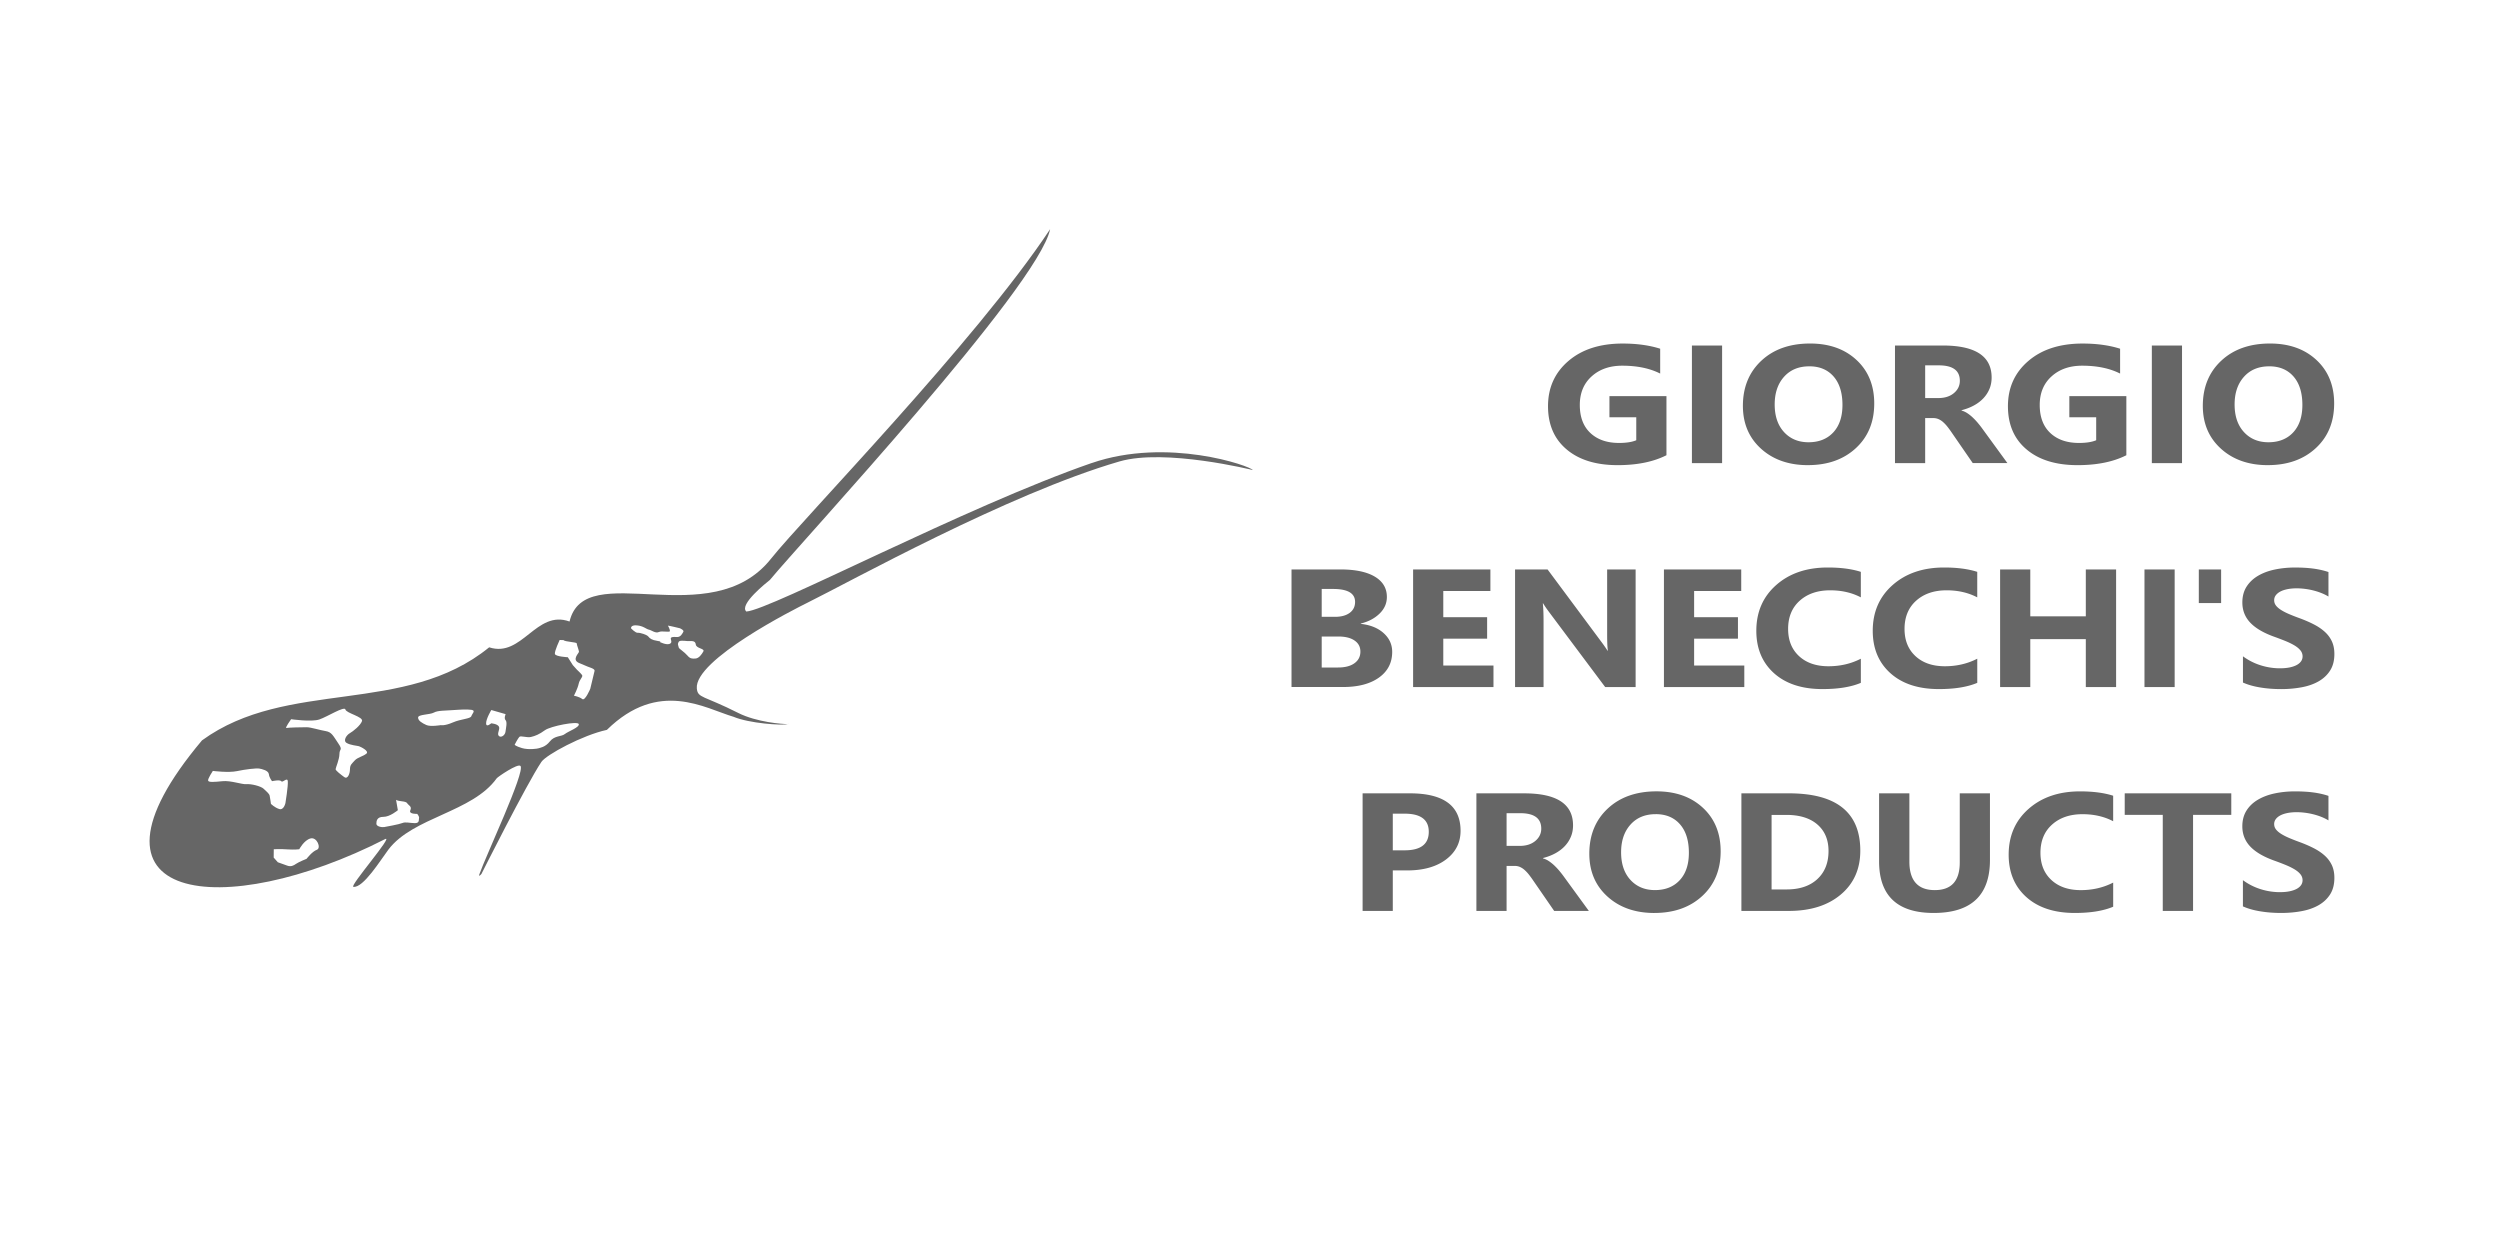
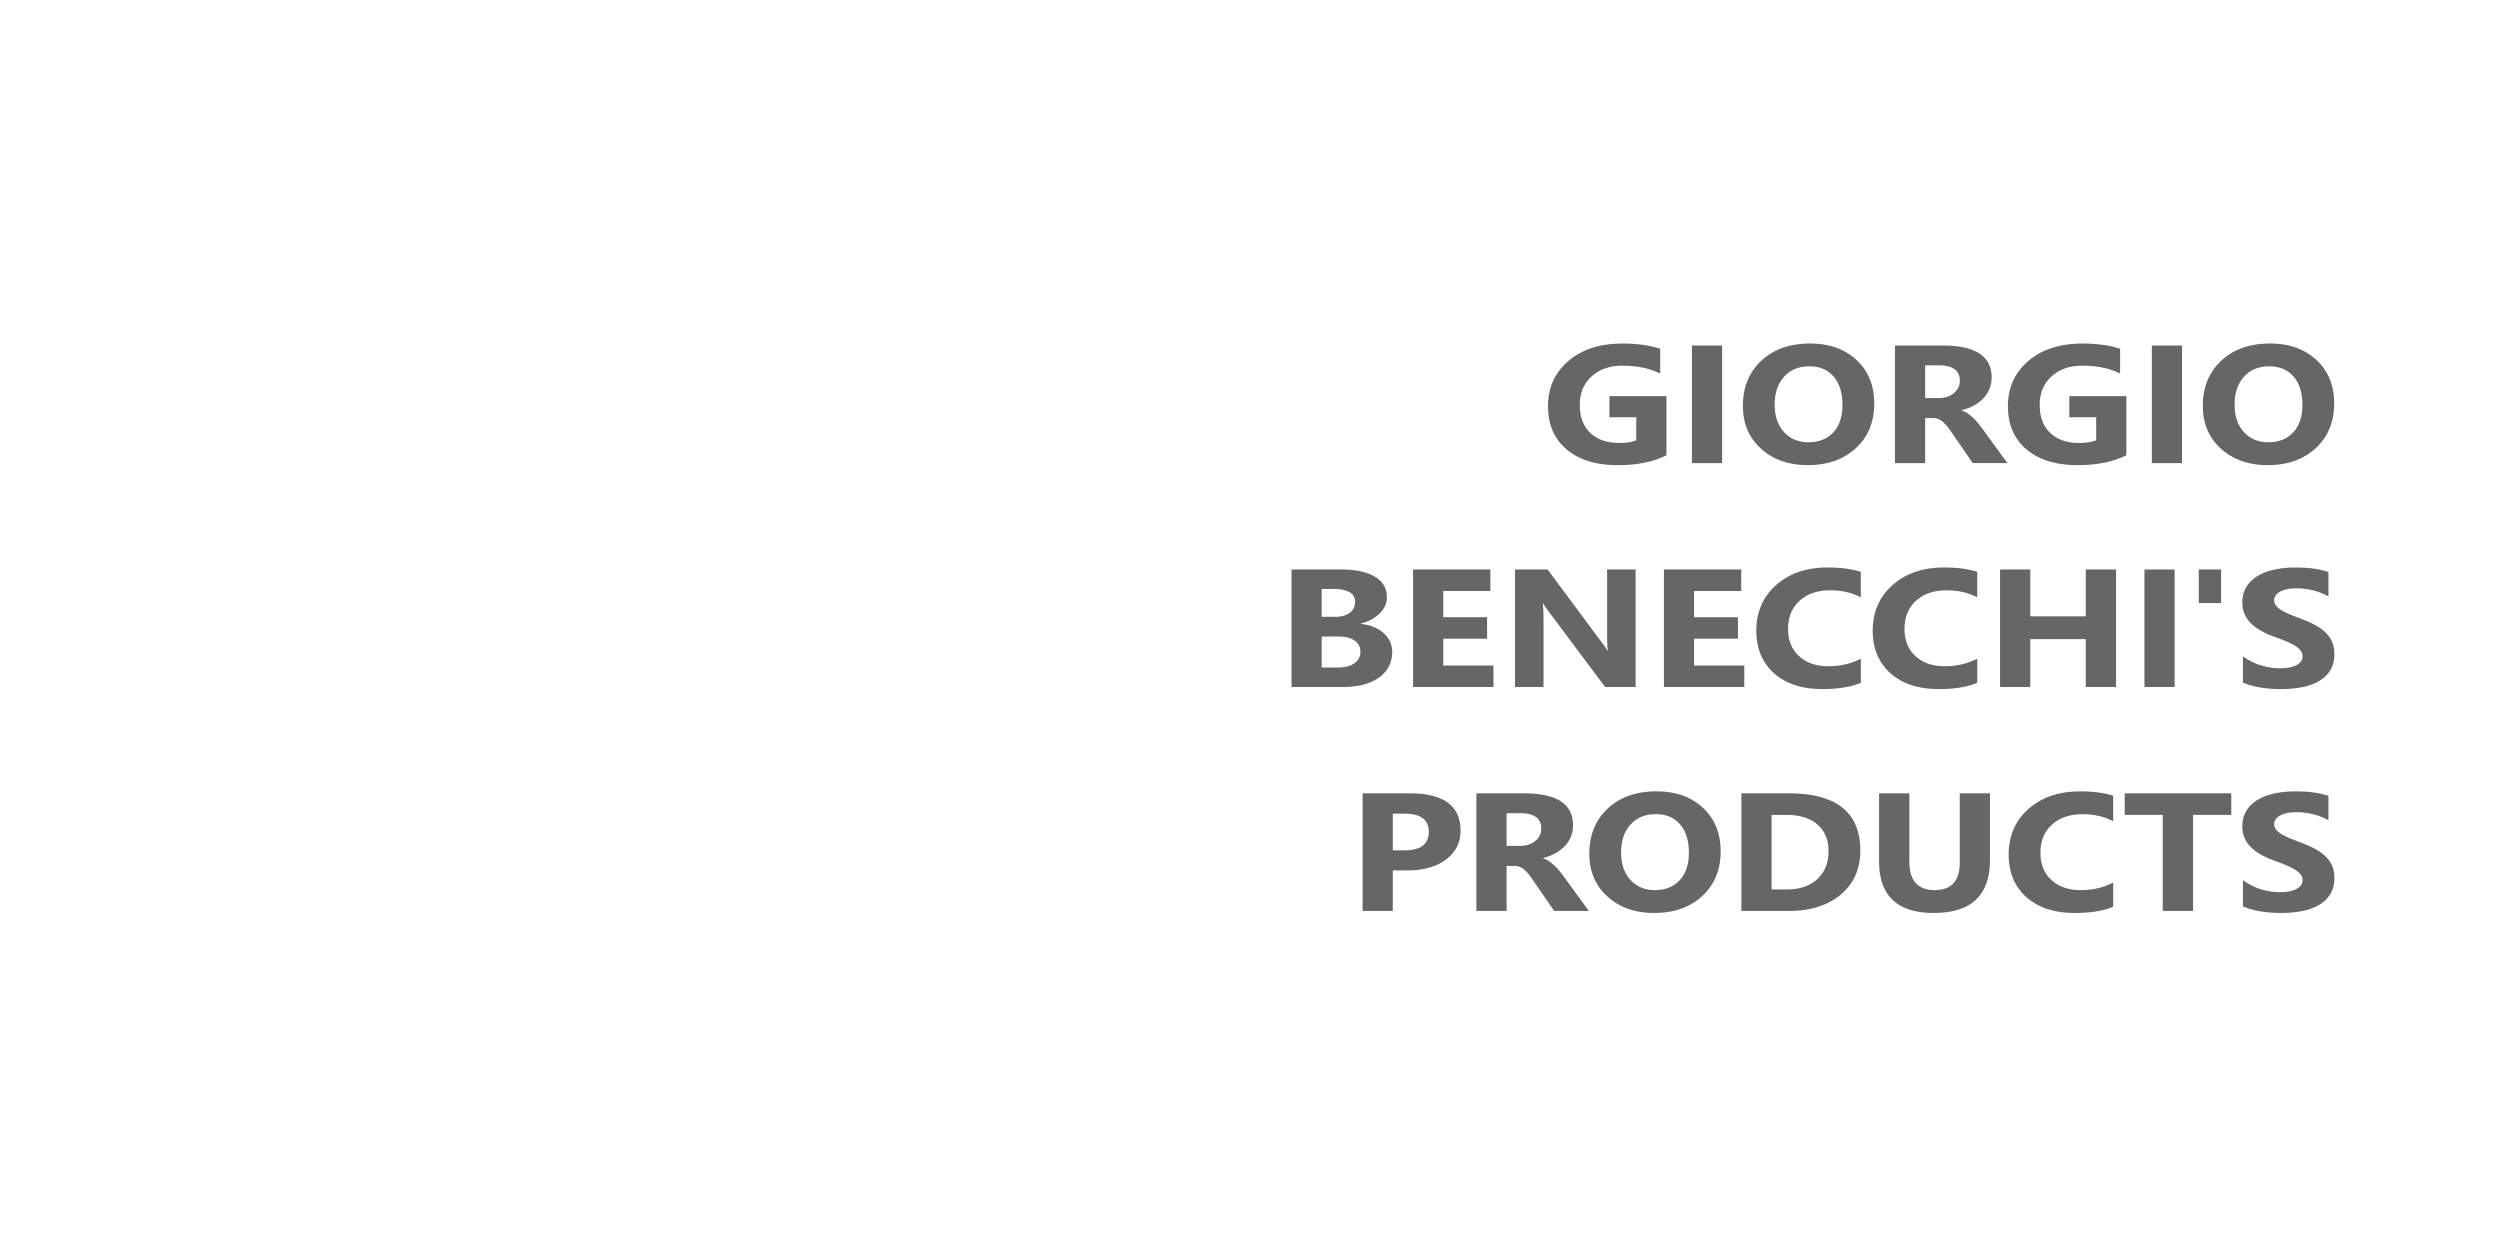
<svg xmlns="http://www.w3.org/2000/svg" version="1.1" id="レイヤー_1" x="0" y="0" viewBox="0 0 120 60" xml:space="preserve">
  <style>.st0{fill:#666}</style>
-   <path class="st0" d="M79.989 21.851c-.628.318-1.408.476-2.342.476-1.035 0-1.851-.251-2.447-.754-.597-.502-.895-1.194-.895-2.076 0-.887.326-1.61.978-2.169.652-.559 1.52-.838 2.602-.838.682 0 1.284.083 1.804.248v1.193c-.497-.252-1.103-.378-1.822-.378-.601 0-1.091.171-1.469.514-.379.343-.567.8-.567 1.372 0 .58.17 1.029.509 1.346.34.318.798.476 1.376.476.346 0 .622-.043.825-.13v-1.102h-1.288v-1.016h2.737v2.838zm2.672.378h-1.449v-5.644h1.449v5.644zm4.122.098c-.922 0-1.672-.263-2.253-.789s-.871-1.212-.871-2.057c0-.892.295-1.614.884-2.165.589-.551 1.37-.827 2.342-.827.918 0 1.661.264 2.228.791.567.527.85 1.223.85 2.086 0 .887-.294 1.602-.882 2.145-.588.543-1.354.815-2.299.815zm.063-4.743c-.509 0-.912.167-1.212.502-.299.335-.449.777-.449 1.328 0 .559.15 1.001.449 1.326.299.325.691.488 1.175.488.499 0 .895-.158 1.189-.474.293-.316.44-.755.44-1.317 0-.585-.142-1.04-.426-1.366-.284-.325-.673-.488-1.166-.488zm9.51 4.644h-1.664l-1.001-1.452a4.859 4.859 0 0 0-.215-.295 1.721 1.721 0 0 0-.209-.222.834.834 0 0 0-.22-.142.624.624 0 0 0-.249-.049h-.39v2.161h-1.449v-5.644h2.297c1.561 0 2.342.512 2.342 1.535 0 .197-.034.379-.103.545a1.474 1.474 0 0 1-.292.451c-.125.134-.277.249-.455.346-.178.097-.376.173-.594.228v.016a.974.974 0 0 1 .278.128c.09.059.176.128.26.207.083.079.163.163.24.254.076.091.146.179.209.266l1.216 1.669zm-3.948-4.691v1.57h.628c.311 0 .561-.079.749-.236.192-.16.287-.358.287-.594 0-.493-.337-.74-1.01-.74h-.655zm9.657 4.314c-.628.318-1.408.476-2.342.476-1.035 0-1.851-.251-2.447-.754-.597-.502-.895-1.194-.895-2.076 0-.887.326-1.61.978-2.169.652-.559 1.52-.838 2.602-.838.682 0 1.284.083 1.804.248v1.193c-.497-.252-1.103-.378-1.822-.378-.601 0-1.091.171-1.469.514-.379.343-.567.8-.567 1.372 0 .58.17 1.029.509 1.346.34.318.798.476 1.376.476.346 0 .622-.043.825-.13v-1.102H99.328v-1.016h2.737v2.838zm2.672.378h-1.449v-5.644h1.449v5.644zm4.122.098c-.922 0-1.672-.263-2.253-.789-.581-.526-.871-1.212-.871-2.057 0-.892.294-1.614.884-2.165.589-.551 1.37-.827 2.342-.827.918 0 1.661.264 2.228.791s.85 1.223.85 2.086c0 .887-.294 1.602-.882 2.145s-1.354.815-2.299.815zm.063-4.743c-.509 0-.912.167-1.212.502s-.449.777-.449 1.328c0 .559.149 1.001.449 1.326.299.325.691.488 1.175.488.499 0 .895-.158 1.189-.474.293-.316.44-.755.44-1.317 0-.585-.142-1.04-.426-1.366-.284-.325-.673-.488-1.166-.488zM61.993 32.977v-5.644h2.342c.718 0 1.27.116 1.656.346.386.231.579.556.579.976 0 .304-.117.571-.352.799-.235.228-.535.387-.9.476v.016c.458.05.823.198 1.097.445.274.247.41.547.41.901 0 .517-.211.927-.632 1.23-.422.303-.998.455-1.727.455h-2.472zm1.449-4.707v1.338h.637c.299 0 .535-.064.707-.191.172-.127.258-.302.258-.525 0-.415-.353-.622-1.059-.622h-.543zm0 2.283V32.04h.785c.335 0 .598-.068.787-.205.19-.136.285-.323.285-.559 0-.226-.094-.403-.281-.531-.187-.129-.448-.193-.783-.193h-.794zm8.245 2.425h-3.858v-5.644h3.71v1.035h-2.261v1.256h2.104v1.031h-2.104v1.291h2.409v1.031zm6.823 0h-1.462l-2.652-3.546c-.156-.207-.263-.363-.323-.468h-.018c.024.2.036.504.036.913v3.101h-1.368v-5.644h1.561l2.553 3.436a8.122 8.122 0 0 1 .324.461h.018c-.024-.131-.036-.39-.036-.775v-3.121H78.51v5.644zm5.217 0h-3.858v-5.644h3.71v1.035h-2.261v1.256h2.104v1.031h-2.104v1.291h2.409v1.031zm5.593-.201c-.47.199-1.083.299-1.839.299-.987 0-1.763-.255-2.329-.763-.565-.509-.848-1.187-.848-2.035 0-.903.318-1.635.954-2.196.636-.561 1.46-.842 2.474-.842.628 0 1.158.07 1.588.209v1.224c-.43-.226-.921-.338-1.471-.338-.604 0-1.092.167-1.463.5-.371.333-.556.784-.556 1.354 0 .546.175.981.525 1.305.35.324.821.486 1.414.486.565 0 1.082-.121 1.552-.362v1.161zm5.588 0c-.47.199-1.083.299-1.839.299-.987 0-1.763-.255-2.329-.763-.566-.509-.848-1.187-.848-2.035 0-.903.318-1.635.954-2.196.636-.561 1.46-.842 2.474-.842.628 0 1.158.07 1.588.209v1.224c-.43-.226-.921-.338-1.471-.338-.604 0-1.092.167-1.463.5-.371.333-.556.784-.556 1.354 0 .546.175.981.525 1.305.35.324.821.486 1.414.486.565 0 1.082-.121 1.552-.362v1.161zm6.665.201h-1.454v-2.299h-2.665v2.299h-1.449v-5.644h1.449v2.251h2.665v-2.251h1.454v5.644zm2.811 0h-1.449v-5.644h1.449v5.644zm2.23-5.644v1.614h-1.071v-1.614h1.071zm1.048 5.428v-1.259c.261.192.543.335.848.431.305.096.613.144.924.144.182 0 .342-.014.478-.043.136-.029.249-.069.34-.12.091-.051.159-.112.205-.181a.411.411 0 0 0 .067-.226.448.448 0 0 0-.108-.295c-.071-.087-.17-.167-.294-.24-.124-.073-.272-.144-.442-.213a16.414 16.414 0 0 0-.552-.209c-.502-.184-.877-.408-1.124-.673-.247-.265-.371-.585-.371-.96 0-.294.068-.546.202-.758.135-.211.318-.385.55-.521.232-.137.5-.237.805-.301.305-.064.628-.097.969-.097.335 0 .632.018.891.053.259.035.497.09.716.163v1.177c-.108-.066-.225-.123-.352-.173s-.258-.091-.393-.124a3.356 3.356 0 0 0-.401-.073 3.229 3.229 0 0 0-.379-.024c-.165 0-.314.014-.449.041-.135.028-.248.066-.341.116-.092.05-.164.11-.215.179a.389.389 0 0 0-.076.234c0 .095.028.179.085.254.056.075.138.145.242.212.105.067.232.133.382.197.15.064.318.131.507.199.257.095.488.195.693.301.205.106.381.226.527.36.146.134.259.287.337.459.078.172.117.372.117.6 0 .315-.068.579-.204.793-.136.214-.321.387-.554.52s-.505.228-.815.285-.636.087-.98.087c-.353 0-.689-.026-1.008-.079-.318-.052-.594-.131-.828-.236zM66.854 41.78v1.944h-1.449v-5.644h2.27c1.621 0 2.432.6 2.432 1.799 0 .567-.233 1.025-.698 1.376-.465.35-1.086.525-1.864.525h-.691zm0-2.724v1.759h.57c.771 0 1.157-.296 1.157-.889 0-.58-.386-.87-1.157-.87h-.57zm9.41 4.668h-1.664l-1.001-1.452a4.862 4.862 0 0 0-.215-.295 1.721 1.721 0 0 0-.209-.222.834.834 0 0 0-.22-.142.624.624 0 0 0-.249-.049h-.39v2.161h-1.449v-5.644h2.297c1.561 0 2.342.512 2.342 1.535 0 .197-.034.379-.103.545s-.166.317-.292.451c-.125.134-.278.249-.455.346-.178.097-.376.173-.594.228v.016a.974.974 0 0 1 .278.128c.09.059.176.128.261.207.083.079.163.163.24.254.076.091.146.179.209.266l1.216 1.669zm-3.948-4.691v1.57h.628c.311 0 .561-.079.749-.236.192-.16.287-.358.287-.594 0-.493-.337-.74-1.01-.74h-.655zm7.095 4.79c-.922 0-1.672-.263-2.253-.789-.581-.526-.871-1.212-.871-2.057 0-.892.295-1.614.884-2.165.589-.551 1.37-.827 2.342-.827.918 0 1.661.264 2.228.791s.85 1.223.85 2.086c0 .887-.294 1.602-.882 2.145s-1.354.815-2.299.815zm.063-4.743c-.509 0-.912.167-1.212.502s-.449.777-.449 1.328c0 .559.15 1.001.449 1.326s.691.488 1.175.488c.499 0 .895-.158 1.189-.474.293-.316.44-.755.44-1.317 0-.585-.142-1.04-.426-1.366-.284-.325-.673-.488-1.166-.488zm4.113 4.644v-5.644h2.279c2.285 0 3.428.917 3.428 2.751 0 .879-.312 1.581-.935 2.106-.624.525-1.454.787-2.493.787h-2.279zm1.449-4.609v3.578h.718c.628 0 1.121-.165 1.478-.496.357-.331.537-.781.537-1.35 0-.538-.178-.961-.532-1.269-.354-.308-.851-.463-1.492-.463h-.709zM95.518 41.28c0 1.695-.901 2.542-2.701 2.542-1.747 0-2.621-.828-2.621-2.483V38.08h1.454v3.275c0 .913.407 1.37 1.22 1.37.799 0 1.198-.441 1.198-1.322V38.08h1.45v3.2zm5.914 2.243c-.47.199-1.083.299-1.839.299-.987 0-1.763-.255-2.329-.763s-.848-1.187-.848-2.035c0-.903.318-1.635.954-2.196s1.46-.842 2.474-.842c.628 0 1.158.07 1.588.209v1.224c-.43-.226-.921-.338-1.471-.338-.604 0-1.092.167-1.463.5-.371.333-.556.784-.556 1.354 0 .546.175.981.525 1.305.35.324.821.486 1.414.486.565 0 1.082-.121 1.552-.362v1.161zm5.67-4.408h-1.835v4.609h-1.454v-4.609h-1.826v-1.035h5.115v1.035zm.558 4.392v-1.259c.26.192.543.335.848.431s.613.144.924.144c.182 0 .342-.014.478-.043.136-.029.249-.069.341-.12.091-.051.159-.112.205-.181a.411.411 0 0 0 .067-.226.448.448 0 0 0-.108-.295c-.071-.087-.17-.167-.294-.24-.124-.073-.272-.144-.442-.213s-.354-.138-.552-.209c-.502-.184-.877-.408-1.124-.673-.247-.265-.371-.585-.371-.96 0-.294.068-.546.202-.758s.318-.385.55-.521.5-.237.806-.301.628-.097.969-.097c.335 0 .632.018.891.053.258.035.497.09.716.163v1.177c-.108-.066-.225-.123-.352-.173s-.258-.091-.393-.124a3.356 3.356 0 0 0-.401-.073 3.229 3.229 0 0 0-.379-.024c-.165 0-.314.014-.449.041-.134.028-.248.066-.341.116-.093.05-.164.11-.215.179a.389.389 0 0 0-.076.234c0 .095.028.179.085.254.056.075.138.145.242.212.105.067.232.133.382.197.15.064.318.131.507.199.257.095.488.195.693.301.205.106.381.226.527.36.146.134.258.287.337.459.078.172.117.372.117.6 0 .315-.068.579-.204.793-.137.214-.321.387-.554.52s-.505.228-.815.285c-.31.058-.636.087-.98.087-.353 0-.689-.026-1.008-.079-.318-.052-.594-.131-.828-.236zM37.833 34.746c-.006.003-.018.006-.028.009.033-.001.045-.004.028-.009z" />
-   <path class="st0" d="M52.398 22.226c-6.023 2.083-15.399 7.049-16.575 7.128-.364-.337.989-1.403 1.131-1.516C38.499 25.965 49.848 13.753 50.406 11 46.849 16.379 38.528 24.902 37.013 26.813c-2.901 3.66-8.94-.078-9.675 3.02-1.606-.584-2.274 1.755-3.858 1.238-4.05 3.303-9.685 1.484-13.784 4.467-6.629 7.887 1.079 8.676 8.786 4.74.454-.232-1.717 2.259-1.521 2.289.474.072 1.319-1.305 1.683-1.787 1.182-1.563 4.025-1.783 5.2-3.424.046-.064 1.014-.729 1.139-.591.243.267-1.676 4.343-1.972 5.196-.06.173.097-.011.097-.011s2.167-4.315 2.877-5.376c.229-.343 1.977-1.289 3.145-1.54 2.493-2.447 4.717-1.027 6.081-.628.738.313 2.33.428 2.594.349-.225.007-1.489-.089-2.37-.534-1.676-.847-1.94-.705-1.987-1.171-.138-1.376 4.707-3.823 5.3-4.115 2.021-.996 9.621-5.224 14.984-6.785 2.189-.637 6.401.412 6.401.412-.108-.193-4.093-1.594-7.736-.334zM12.94 38.183c-.021-.089-.154-.198-.286-.323-.132-.125-.598-.241-.821-.22-.223.02-.754-.184-1.155-.143-.401.041-.668.061-.689-.028-.021-.089.227-.465.227-.465s.755.096 1.156.01c.401-.086.935-.147 1.069-.124.133.023.444.093.465.271.021.178.153.335.153.335s.379-.086.445.004c.066.089.291-.22.311.003.02.223-.114 1.044-.114 1.044s-.076.355-.298.286c-.222-.069-.398-.248-.398-.248s-.042-.312-.063-.401zm2.268 2.607c-.223.079-.493.433-.493.433s-.378.152-.502.24c-.124.088-.252.153-.432.085-.18-.068-.446-.16-.446-.16l-.198-.224.004-.4s.317-.019.647.006c.331.025.576-.005.576-.005s.226-.433.538-.519c.312-.086.53.465.306.544zm2.375-4.613c-.157.132-.424.174-.559.329-.135.154-.224.198-.226.421-.002.222-.115.488-.27.376-.155-.113-.42-.315-.419-.382.001-.067.182-.466.184-.732.002-.267.179-.164-.062-.517-.241-.353-.307-.531-.595-.579-.289-.047-.71-.184-.91-.186-.2-.002-.89.014-.979.036-.089.021.226-.421.226-.421s.977.142 1.357.012 1.207-.657 1.25-.478.864.348.796.555c-.069.207-.427.493-.583.581-.156.087-.337.353-.16.466.177.113.532.138.599.161.067.023.509.227.353.359zm2.531 3.091c-.023.067.042.245-.202.243-.245-.002-.444-.071-.6-.005-.156.065-.758.171-.869.193-.111.021-.378-.025-.377-.159.001-.133.025-.333.337-.331.311.003.694-.319.694-.319l-.086-.498c.133.09.467.049.532.16.066.112.243.152.153.343-.091.191.332.172.332.172s.11.134.087.201zm2.511-4.893c-.046.133-.49.129-.892.304-.402.174-.579.128-.579.128s-.49.085-.689-.006c-.199-.091-.399-.204-.397-.359.001-.156.557-.129.758-.238.201-.11.512-.085 1.202-.137 0 0 .378-.028.6.005.222.033.043.17-.003.303zm1.639.748c-.024.178-.225.309-.324.197-.099-.112.081-.321.004-.45-.077-.129-.366-.151-.366-.151s-.247.223-.245-.002c.002-.225.25-.636.25-.636l.688.198s-.091.199-.003.289c.088.09.019.378-.005.556zm2.846.112c-.157.13-.49.065-.715.352-.225.287-.492.307-.537.329-.045.022-.49.085-.8-.007-.311-.092-.354-.159-.354-.164 0-.005.158-.305.226-.375.067-.07.355.051.556.005.201-.047.401-.126.67-.324.269-.198 1.583-.453 1.626-.295.043.158-.514.349-.671.479zm1.22-2.167s-.25.598-.382.486c-.133-.112-.399-.159-.399-.159s.183-.354.228-.576c.046-.222.225-.332.159-.421-.066-.089-.242-.251-.242-.251l-.198-.22-.241-.38s-.6-.028-.621-.161c-.021-.134.228-.665.228-.665l.178.002c.088.09.644.095.643.161-.001.067.108.335.108.401-.001.067-.359.375-.005.534.354.159.554.227.554.227s.222.069.199.157c-.023.089-.208.866-.208.866zm3.869-2.424c-.012.067.098.212-.069.266-.167.054-.455-.093-.455-.093s.111-.021-.133-.057c-.244-.035-.355-.114-.421-.204-.066-.089-.399-.193-.51-.182-.111.01-.321-.214-.321-.214s-.032-.167.279-.142c.311.025.454.182.577.205.122.023.321.192.477.115.156-.076.533.038.534-.051s-.098-.257-.098-.257c.067.001.577.127.577.127s.21.091.165.168c-.045.077-.125.266-.314.253-.189-.013-.278-.002-.29.064zm1.562.625c-.079.144-.216.332-.382.341-.166.01-.255.009-.387-.148-.132-.157-.386-.315-.408-.37-.022-.056-.043-.166-.043-.166s.001-.124.09-.157c.089-.033.367.003.367.003.189.002.378-.038.399.161.021.199.443.191.364.335z" />
+   <path class="st0" d="M79.989 21.851c-.628.318-1.408.476-2.342.476-1.035 0-1.851-.251-2.447-.754-.597-.502-.895-1.194-.895-2.076 0-.887.326-1.61.978-2.169.652-.559 1.52-.838 2.602-.838.682 0 1.284.083 1.804.248v1.193c-.497-.252-1.103-.378-1.822-.378-.601 0-1.091.171-1.469.514-.379.343-.567.8-.567 1.372 0 .58.17 1.029.509 1.346.34.318.798.476 1.376.476.346 0 .622-.043.825-.13v-1.102h-1.288v-1.016h2.737v2.838zm2.672.378h-1.449v-5.644h1.449v5.644zm4.122.098c-.922 0-1.672-.263-2.253-.789s-.871-1.212-.871-2.057c0-.892.295-1.614.884-2.165.589-.551 1.37-.827 2.342-.827.918 0 1.661.264 2.228.791.567.527.85 1.223.85 2.086 0 .887-.294 1.602-.882 2.145-.588.543-1.354.815-2.299.815zm.063-4.743c-.509 0-.912.167-1.212.502-.299.335-.449.777-.449 1.328 0 .559.15 1.001.449 1.326.299.325.691.488 1.175.488.499 0 .895-.158 1.189-.474.293-.316.44-.755.44-1.317 0-.585-.142-1.04-.426-1.366-.284-.325-.673-.488-1.166-.488zm9.51 4.644h-1.664l-1.001-1.452a4.859 4.859 0 0 0-.215-.295 1.721 1.721 0 0 0-.209-.222.834.834 0 0 0-.22-.142.624.624 0 0 0-.249-.049h-.39v2.161h-1.449v-5.644h2.297c1.561 0 2.342.512 2.342 1.535 0 .197-.034.379-.103.545a1.474 1.474 0 0 1-.292.451c-.125.134-.277.249-.455.346-.178.097-.376.173-.594.228v.016a.974.974 0 0 1 .278.128c.09.059.176.128.26.207.083.079.163.163.24.254.076.091.146.179.209.266l1.216 1.669zm-3.948-4.691v1.57h.628c.311 0 .561-.079.749-.236.192-.16.287-.358.287-.594 0-.493-.337-.74-1.01-.74h-.655zm9.657 4.314c-.628.318-1.408.476-2.342.476-1.035 0-1.851-.251-2.447-.754-.597-.502-.895-1.194-.895-2.076 0-.887.326-1.61.978-2.169.652-.559 1.52-.838 2.602-.838.682 0 1.284.083 1.804.248v1.193c-.497-.252-1.103-.378-1.822-.378-.601 0-1.091.171-1.469.514-.379.343-.567.8-.567 1.372 0 .58.17 1.029.509 1.346.34.318.798.476 1.376.476.346 0 .622-.043.825-.13v-1.102H99.328v-1.016h2.737v2.838zm2.672.378h-1.449v-5.644h1.449v5.644zm4.122.098c-.922 0-1.672-.263-2.253-.789-.581-.526-.871-1.212-.871-2.057 0-.892.294-1.614.884-2.165.589-.551 1.37-.827 2.342-.827.918 0 1.661.264 2.228.791s.85 1.223.85 2.086c0 .887-.294 1.602-.882 2.145s-1.354.815-2.299.815zm.063-4.743c-.509 0-.912.167-1.212.502s-.449.777-.449 1.328c0 .559.149 1.001.449 1.326.299.325.691.488 1.175.488.499 0 .895-.158 1.189-.474.293-.316.44-.755.44-1.317 0-.585-.142-1.04-.426-1.366-.284-.325-.673-.488-1.166-.488zM61.993 32.977v-5.644h2.342c.718 0 1.27.116 1.656.346.386.231.579.556.579.976 0 .304-.117.571-.352.799-.235.228-.535.387-.9.476v.016c.458.05.823.198 1.097.445.274.247.41.547.41.901 0 .517-.211.927-.632 1.23-.422.303-.998.455-1.727.455h-2.472zm1.449-4.707v1.338h.637c.299 0 .535-.064.707-.191.172-.127.258-.302.258-.525 0-.415-.353-.622-1.059-.622h-.543zm0 2.283V32.04h.785c.335 0 .598-.068.787-.205.19-.136.285-.323.285-.559 0-.226-.094-.403-.281-.531-.187-.129-.448-.193-.783-.193h-.794m8.245 2.425h-3.858v-5.644h3.71v1.035h-2.261v1.256h2.104v1.031h-2.104v1.291h2.409v1.031zm6.823 0h-1.462l-2.652-3.546c-.156-.207-.263-.363-.323-.468h-.018c.024.2.036.504.036.913v3.101h-1.368v-5.644h1.561l2.553 3.436a8.122 8.122 0 0 1 .324.461h.018c-.024-.131-.036-.39-.036-.775v-3.121H78.51v5.644zm5.217 0h-3.858v-5.644h3.71v1.035h-2.261v1.256h2.104v1.031h-2.104v1.291h2.409v1.031zm5.593-.201c-.47.199-1.083.299-1.839.299-.987 0-1.763-.255-2.329-.763-.565-.509-.848-1.187-.848-2.035 0-.903.318-1.635.954-2.196.636-.561 1.46-.842 2.474-.842.628 0 1.158.07 1.588.209v1.224c-.43-.226-.921-.338-1.471-.338-.604 0-1.092.167-1.463.5-.371.333-.556.784-.556 1.354 0 .546.175.981.525 1.305.35.324.821.486 1.414.486.565 0 1.082-.121 1.552-.362v1.161zm5.588 0c-.47.199-1.083.299-1.839.299-.987 0-1.763-.255-2.329-.763-.566-.509-.848-1.187-.848-2.035 0-.903.318-1.635.954-2.196.636-.561 1.46-.842 2.474-.842.628 0 1.158.07 1.588.209v1.224c-.43-.226-.921-.338-1.471-.338-.604 0-1.092.167-1.463.5-.371.333-.556.784-.556 1.354 0 .546.175.981.525 1.305.35.324.821.486 1.414.486.565 0 1.082-.121 1.552-.362v1.161zm6.665.201h-1.454v-2.299h-2.665v2.299h-1.449v-5.644h1.449v2.251h2.665v-2.251h1.454v5.644zm2.811 0h-1.449v-5.644h1.449v5.644zm2.23-5.644v1.614h-1.071v-1.614h1.071zm1.048 5.428v-1.259c.261.192.543.335.848.431.305.096.613.144.924.144.182 0 .342-.014.478-.043.136-.029.249-.069.34-.12.091-.051.159-.112.205-.181a.411.411 0 0 0 .067-.226.448.448 0 0 0-.108-.295c-.071-.087-.17-.167-.294-.24-.124-.073-.272-.144-.442-.213a16.414 16.414 0 0 0-.552-.209c-.502-.184-.877-.408-1.124-.673-.247-.265-.371-.585-.371-.96 0-.294.068-.546.202-.758.135-.211.318-.385.55-.521.232-.137.5-.237.805-.301.305-.064.628-.097.969-.097.335 0 .632.018.891.053.259.035.497.09.716.163v1.177c-.108-.066-.225-.123-.352-.173s-.258-.091-.393-.124a3.356 3.356 0 0 0-.401-.073 3.229 3.229 0 0 0-.379-.024c-.165 0-.314.014-.449.041-.135.028-.248.066-.341.116-.092.05-.164.11-.215.179a.389.389 0 0 0-.076.234c0 .095.028.179.085.254.056.075.138.145.242.212.105.067.232.133.382.197.15.064.318.131.507.199.257.095.488.195.693.301.205.106.381.226.527.36.146.134.259.287.337.459.078.172.117.372.117.6 0 .315-.068.579-.204.793-.136.214-.321.387-.554.52s-.505.228-.815.285-.636.087-.98.087c-.353 0-.689-.026-1.008-.079-.318-.052-.594-.131-.828-.236zM66.854 41.78v1.944h-1.449v-5.644h2.27c1.621 0 2.432.6 2.432 1.799 0 .567-.233 1.025-.698 1.376-.465.35-1.086.525-1.864.525h-.691zm0-2.724v1.759h.57c.771 0 1.157-.296 1.157-.889 0-.58-.386-.87-1.157-.87h-.57zm9.41 4.668h-1.664l-1.001-1.452a4.862 4.862 0 0 0-.215-.295 1.721 1.721 0 0 0-.209-.222.834.834 0 0 0-.22-.142.624.624 0 0 0-.249-.049h-.39v2.161h-1.449v-5.644h2.297c1.561 0 2.342.512 2.342 1.535 0 .197-.034.379-.103.545s-.166.317-.292.451c-.125.134-.278.249-.455.346-.178.097-.376.173-.594.228v.016a.974.974 0 0 1 .278.128c.09.059.176.128.261.207.083.079.163.163.24.254.076.091.146.179.209.266l1.216 1.669zm-3.948-4.691v1.57h.628c.311 0 .561-.079.749-.236.192-.16.287-.358.287-.594 0-.493-.337-.74-1.01-.74h-.655zm7.095 4.79c-.922 0-1.672-.263-2.253-.789-.581-.526-.871-1.212-.871-2.057 0-.892.295-1.614.884-2.165.589-.551 1.37-.827 2.342-.827.918 0 1.661.264 2.228.791s.85 1.223.85 2.086c0 .887-.294 1.602-.882 2.145s-1.354.815-2.299.815zm.063-4.743c-.509 0-.912.167-1.212.502s-.449.777-.449 1.328c0 .559.15 1.001.449 1.326s.691.488 1.175.488c.499 0 .895-.158 1.189-.474.293-.316.44-.755.44-1.317 0-.585-.142-1.04-.426-1.366-.284-.325-.673-.488-1.166-.488zm4.113 4.644v-5.644h2.279c2.285 0 3.428.917 3.428 2.751 0 .879-.312 1.581-.935 2.106-.624.525-1.454.787-2.493.787h-2.279zm1.449-4.609v3.578h.718c.628 0 1.121-.165 1.478-.496.357-.331.537-.781.537-1.35 0-.538-.178-.961-.532-1.269-.354-.308-.851-.463-1.492-.463h-.709zM95.518 41.28c0 1.695-.901 2.542-2.701 2.542-1.747 0-2.621-.828-2.621-2.483V38.08h1.454v3.275c0 .913.407 1.37 1.22 1.37.799 0 1.198-.441 1.198-1.322V38.08h1.45v3.2zm5.914 2.243c-.47.199-1.083.299-1.839.299-.987 0-1.763-.255-2.329-.763s-.848-1.187-.848-2.035c0-.903.318-1.635.954-2.196s1.46-.842 2.474-.842c.628 0 1.158.07 1.588.209v1.224c-.43-.226-.921-.338-1.471-.338-.604 0-1.092.167-1.463.5-.371.333-.556.784-.556 1.354 0 .546.175.981.525 1.305.35.324.821.486 1.414.486.565 0 1.082-.121 1.552-.362v1.161zm5.67-4.408h-1.835v4.609h-1.454v-4.609h-1.826v-1.035h5.115v1.035zm.558 4.392v-1.259c.26.192.543.335.848.431s.613.144.924.144c.182 0 .342-.014.478-.043.136-.029.249-.069.341-.12.091-.051.159-.112.205-.181a.411.411 0 0 0 .067-.226.448.448 0 0 0-.108-.295c-.071-.087-.17-.167-.294-.24-.124-.073-.272-.144-.442-.213s-.354-.138-.552-.209c-.502-.184-.877-.408-1.124-.673-.247-.265-.371-.585-.371-.96 0-.294.068-.546.202-.758s.318-.385.55-.521.5-.237.806-.301.628-.097.969-.097c.335 0 .632.018.891.053.258.035.497.09.716.163v1.177c-.108-.066-.225-.123-.352-.173s-.258-.091-.393-.124a3.356 3.356 0 0 0-.401-.073 3.229 3.229 0 0 0-.379-.024c-.165 0-.314.014-.449.041-.134.028-.248.066-.341.116-.093.05-.164.11-.215.179a.389.389 0 0 0-.076.234c0 .095.028.179.085.254.056.075.138.145.242.212.105.067.232.133.382.197.15.064.318.131.507.199.257.095.488.195.693.301.205.106.381.226.527.36.146.134.258.287.337.459.078.172.117.372.117.6 0 .315-.068.579-.204.793-.137.214-.321.387-.554.52s-.505.228-.815.285c-.31.058-.636.087-.98.087-.353 0-.689-.026-1.008-.079-.318-.052-.594-.131-.828-.236zM37.833 34.746c-.006.003-.018.006-.028.009.033-.001.045-.004.028-.009z" />
</svg>